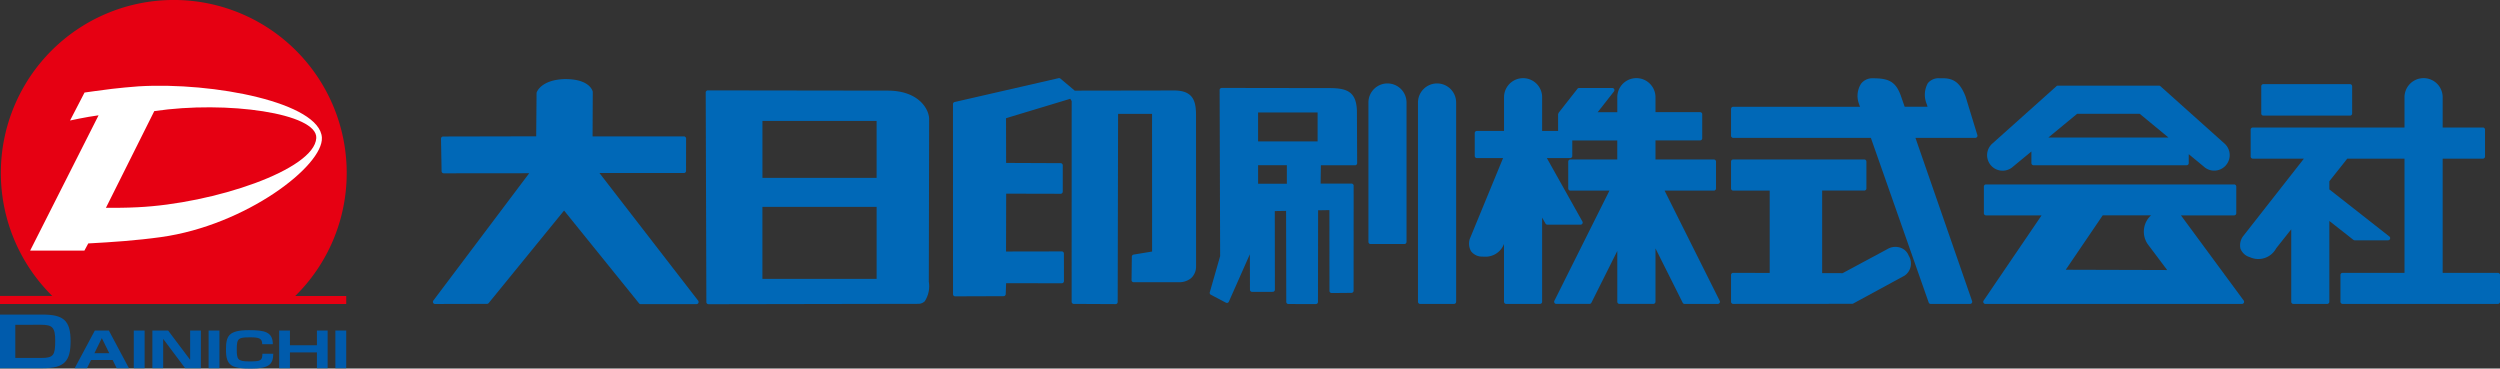
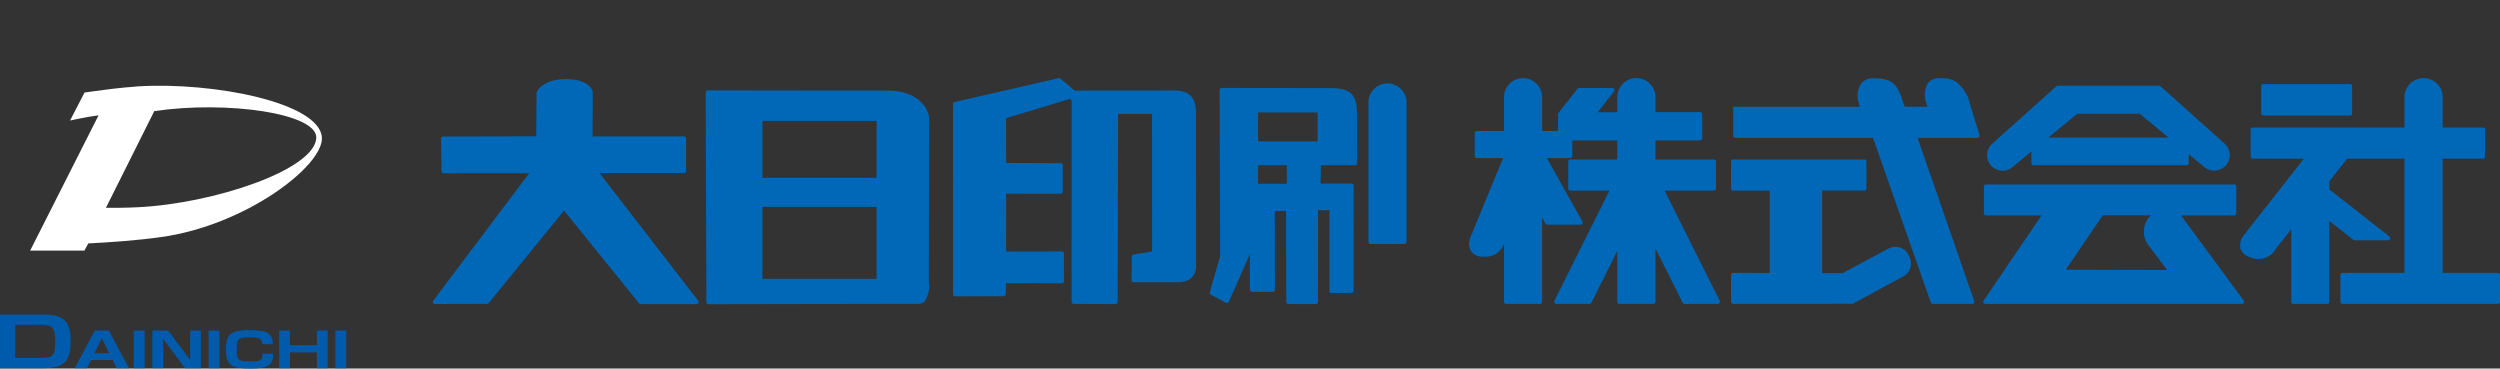
<svg xmlns="http://www.w3.org/2000/svg" id="レイヤー_1" data-name="レイヤー 1" viewBox="0 0 314.994 46.438">
  <rect x="0" y="0" width="314.994" height="46.438" fill="#333333" stroke="none" />
  <defs>
    <style>.cls-1{fill:#e60012;}.cls-2{fill:#fff;}.cls-3{fill:#005bac;}.cls-4{fill:#0068b7;}</style>
  </defs>
  <title>アートボード 1</title>
-   <path class="cls-1" d="M43.684,21.789a21.789,21.789,0,1,0-37.1,15.5H0V38.3H43.626V37.293H37.2A21.72,21.72,0,0,0,43.684,21.789Z" />
  <path class="cls-2" d="M40.557,17.329c.212,3.542-9.567,11.055-20.268,12.543-3.128.433-6.164.638-9.168.8l-.485.9H3.8L12.42,14.528c-1.6.214-3.593.655-3.593.655l1.824-3.524s2.62-.37,3.456-.463c.938-.1,2.31-.254,3.348-.317C26.952,10.311,40.295,12.944,40.557,17.329Zm-.707.071c.182-3.125-11.269-4.75-20.411-3.4L13.346,26.187c1.346,0,2.481,0,3.968-.073C26.94,25.657,39.613,21.4,39.85,17.4Z" />
  <path class="cls-3" d="M5.36,39.636c2.62,0,3.536.72,3.536,3.343,0,2.553-.8,3.41-3.455,3.41H0V39.636ZM1.929,40.922V45.1H5.206c1.563,0,1.751-.367,1.751-2.193,0-1.628-.341-1.988-1.763-1.988Z" />
  <path class="cls-3" d="M14.194,45.361H11.47l-.51,1.028H9.412l2.536-4.74h1.769l2.526,4.74H14.7Zm-2.3-.855h1.876L12.828,42.6Z" />
  <path class="cls-3" d="M18.221,41.65v4.74H16.855V41.65Z" />
  <path class="cls-3" d="M21.185,41.65l2.774,3.688V41.65h1.35v4.74H23.325L20.56,42.7v3.687H19.2V41.65Z" />
  <path class="cls-3" d="M27.649,41.65v4.74H26.283V41.65Z" />
  <path class="cls-3" d="M33.041,43.369c-.009-.781-.461-.865-1.539-.865-1.449,0-1.671.109-1.671,1.474,0,1.306.091,1.558,1.588,1.558,1.424,0,1.63-.085,1.646-.968h1.366c-.016,1.311-.494,1.871-2.806,1.871-2.395,0-3.152-.331-3.152-2.341,0-1.732.272-2.5,2.905-2.5,1.951,0,2.988.211,3,1.768Z" />
  <path class="cls-3" d="M36.532,41.65V43.5h3.4V41.65h1.35v4.74h-1.35V44.4h-3.4v1.991H35.175V41.65Z" />
  <path class="cls-3" d="M43.622,41.65v4.74H42.256V41.65Z" />
  <path class="cls-4" d="M147.988,11.4h0l-12.573.021-1.8-1.515a.265.265,0,0,0-.234-.058l-13.1,3.006a.271.271,0,0,0-.209.263l.007,23.953a.28.28,0,0,0,.079.192.272.272,0,0,0,.191.076h0l6.1-.021a.268.268,0,0,0,.269-.258l.05-1.375,7.017.005a.264.264,0,0,0,.191-.079.269.269,0,0,0,.079-.19l-.005-3.475a.28.28,0,0,0-.079-.192.272.272,0,0,0-.191-.076l-7.021.013.017-7.29,6.858.016h0a.272.272,0,0,0,.191-.076.28.28,0,0,0,.079-.192V20.827a.269.269,0,0,0-.269-.269l-6.866-.029-.012-5.638,8.1-2.445.171.292-.005,25.284a.269.269,0,0,0,.269.269l5.263.026h0a.267.267,0,0,0,.19-.076.276.276,0,0,0,.08-.192l.051-23.706,4.279,0,.007,17.348-2.329.387a.27.27,0,0,0-.225.263l-.037,2.948a.279.279,0,0,0,.078.192.276.276,0,0,0,.192.079h5.691a2.346,2.346,0,0,0,1.55-.519,1.981,1.981,0,0,0,.62-1.446l-.005-18.974C150.695,12.934,150.488,11.422,147.988,11.4Z" />
  <path class="cls-4" d="M75.529,21.8H86.17a.268.268,0,0,0,.27-.269l.007-4.073a.269.269,0,0,0-.079-.19.262.262,0,0,0-.191-.079H74.663l.024-5.625c-.012-.066-.327-1.6-3.467-1.6h-.034c-3,.076-3.545,1.618-3.566,1.683a.254.254,0,0,0-.014.082l-.047,5.446L55.836,17.2a.273.273,0,0,0-.192.079.269.269,0,0,0-.078.195l.074,4.1a.268.268,0,0,0,.27.263l10.767-.011L54.6,37.869a.274.274,0,0,0-.025.285.266.266,0,0,0,.241.148l6.547-.016a.275.275,0,0,0,.209-.1l9.5-11.658,9.449,11.695a.269.269,0,0,0,.209.1l7.022-.005a.269.269,0,0,0,.213-.435Z" />
  <path class="cls-4" d="M111.865,11.419l-22.677-.032a.262.262,0,0,0-.191.079.269.269,0,0,0-.079.19L89,38.06a.269.269,0,0,0,.27.269l26.37-.047h.018a1.167,1.167,0,0,0,.863-.329,3.482,3.482,0,0,0,.507-2.455l.041-20.581C116.979,13.511,115.518,11.419,111.865,11.419Zm-15.8,10.989V15.234h14.386v7.174Zm14.386,3.657v9.068H96.062V26.065Z" />
  <path class="cls-4" d="M174.819,10.513a2.4,2.4,0,0,0-2.4,2.4V30.478a.268.268,0,0,0,.27.269h4.259a.268.268,0,0,0,.27-.269V12.916A2.4,2.4,0,0,0,174.819,10.513Z" />
-   <path class="cls-4" d="M181.071,10.513a2.409,2.409,0,0,0-2.409,2.4V38.023a.268.268,0,0,0,.27.269H183.2a.268.268,0,0,0,.27-.269V12.916A2.4,2.4,0,0,0,181.071,10.513Z" />
  <path class="cls-4" d="M167.662,11.1l-13.722-.021a.262.262,0,0,0-.191.079.269.269,0,0,0-.079.19l.065,20.924-1.305,4.552a.271.271,0,0,0,.134.314l1.9,1a.3.3,0,0,0,.213.016.277.277,0,0,0,.158-.148l2.645-5.973.013,4.473a.269.269,0,0,0,.27.269l2.6-.005a.27.27,0,0,0,.27-.269l-.013-9.906,1.424-.024.022,11.466a.268.268,0,0,0,.27.269l3.455.005a.268.268,0,0,0,.27-.269l.017-11.545,1.424-.024.008,10.18a.271.271,0,0,0,.08.192.347.347,0,0,0,.192.076l2.5-.021a.269.269,0,0,0,.267-.269l.007-13.231a.269.269,0,0,0-.079-.19.264.264,0,0,0-.191-.079l-3.891,0,.033-2.305h4.3a.27.27,0,0,0,.27-.269l-.03-6.615C170.888,11.588,169.746,11.127,167.662,11.1Zm-1.647,3.072v3.644h-7.5V14.17Zm-3.874,6.642v2.337h-3.625V20.812Z" />
  <path class="cls-4" d="M215.944,24.015a.268.268,0,0,0,.27-.269V20.361a.268.268,0,0,0-.27-.269h-7.358v-2.4h5.621a.268.268,0,0,0,.27-.269V14.4a.268.268,0,0,0-.27-.269h-5.621V12.249a2.405,2.405,0,0,0-4.811,0v1.884h-2.468l2.049-2.611a.268.268,0,0,0-.212-.435h-4.176a.267.267,0,0,0-.212.1l-2.382,3.035c-.011.014,0,.034-.005.05a.251.251,0,0,0-.053.127v2.1h-2.011V12.249a2.4,2.4,0,0,0-4.8,0V16.5h-3.422a.268.268,0,0,0-.27.269v2.88a.268.268,0,0,0,.27.269h3.3l-4.19,10.175a1.938,1.938,0,0,0,.155,1.562,1.757,1.757,0,0,0,1.457.677q.113.008.221.008a2.486,2.486,0,0,0,2.476-1.61v7.292a.268.268,0,0,0,.27.269h4.261a.268.268,0,0,0,.27-.269V27.411l.425.759a.273.273,0,0,0,.236.137h4.182a.271.271,0,0,0,.233-.132.275.275,0,0,0,0-.269L194.9,19.918h2.934a.268.268,0,0,0,.27-.269V17.695h5.668v2.4h-5.908a.268.268,0,0,0-.27.269v3.385a.268.268,0,0,0,.27.269h4.923L195.847,37.9a.269.269,0,0,0,.241.39h4.186a.27.27,0,0,0,.241-.148l3.26-6.523v6.4a.268.268,0,0,0,.27.269h4.271a.268.268,0,0,0,.27-.269V31.294l3.428,6.85a.271.271,0,0,0,.241.148h4.182a.269.269,0,0,0,.241-.39l-6.946-13.887Z" />
-   <path class="cls-4" d="M244.793,9.86h-.408a1.751,1.751,0,0,0-1.478.614,3,3,0,0,0-.159,2.6l.121.377h-2.886l-.447-1.288c-.672-1.971-1.654-2.3-3.6-2.3a1.771,1.771,0,0,0-1.449.69,2.858,2.858,0,0,0-.262,2.532l.129.369H218.377a.268.268,0,0,0-.27.269V17.1a.268.268,0,0,0,.27.269h17.347l7.285,20.744a.269.269,0,0,0,.254.179h4.962a.269.269,0,0,0,.254-.358l-7.138-20.565h7.544a.268.268,0,0,0,.258-.348l-1.49-4.871C246.993,10.479,246.217,9.86,244.793,9.86Z" />
+   <path class="cls-4" d="M244.793,9.86h-.408a1.751,1.751,0,0,0-1.478.614,3,3,0,0,0-.159,2.6l.121.377h-2.886l-.447-1.288c-.672-1.971-1.654-2.3-3.6-2.3a1.771,1.771,0,0,0-1.449.69,2.858,2.858,0,0,0-.262,2.532l.129.369H218.377V17.1a.268.268,0,0,0,.27.269h17.347l7.285,20.744a.269.269,0,0,0,.254.179h4.962a.269.269,0,0,0,.254-.358l-7.138-20.565h7.544a.268.268,0,0,0,.258-.348l-1.49-4.871C246.993,10.479,246.217,9.86,244.793,9.86Z" />
  <path class="cls-4" d="M240.373,31.964l-.007-.011a1.681,1.681,0,0,0-1.049-.782,1.971,1.971,0,0,0-1.544.234l-5.609,3.014-2.577-.008v-10.4h5.306a.268.268,0,0,0,.27-.269V20.361a.268.268,0,0,0-.27-.269H218.377a.268.268,0,0,0-.27.269v3.385a.268.268,0,0,0,.27.269h4.6V34.39l-4.6-.013h0a.272.272,0,0,0-.191.076.28.28,0,0,0-.079.192v3.377a.269.269,0,0,0,.079.19.264.264,0,0,0,.191.079l14.988-.011a.275.275,0,0,0,.129-.032l6.5-3.533a1.852,1.852,0,0,0,.543-2.424Z" />
  <path class="cls-4" d="M253.667,20.97l2.285-1.884v1.465a.268.268,0,0,0,.27.269h19.284a.268.268,0,0,0,.27-.269V19.426l1.867,1.536a1.928,1.928,0,0,0,1.342.537h.045a1.955,1.955,0,0,0,1.3-3.37l-8.124-7.271a.27.27,0,0,0-.18-.068H259.291a.27.27,0,0,0-.18.068l-8.134,7.279a1.953,1.953,0,0,0,2.691,2.832ZM269.6,14.338l3.621,2.988H258.092l3.621-2.988Z" />
  <path class="cls-4" d="M274.795,27.137h6.7a.268.268,0,0,0,.27-.269V23.507a.268.268,0,0,0-.27-.269H250.233a.268.268,0,0,0-.27.269v3.362a.268.268,0,0,0,.27.269h7l-7.3,10.733a.269.269,0,0,0,.223.422h32.327a.269.269,0,0,0,.217-.429Zm-4.654,1.7a2.76,2.76,0,0,0,.562,2.052l2.357,3.135-12.783-.037,4.659-6.852h6.09A2.741,2.741,0,0,0,270.141,28.839Z" />
  <path class="cls-4" d="M314.724,34.377H307.77V19.99h5.068a.268.268,0,0,0,.27-.269V16.335a.268.268,0,0,0-.27-.269H307.77V12.249a2.4,2.4,0,0,0-4.808,0v3.817H283.847a.268.268,0,0,0-.27.269v3.385a.268.268,0,0,0,.27.269h6.439l-7.674,9.79a1.93,1.93,0,0,0-.324,1.531,1.769,1.769,0,0,0,1.188,1.091,2.551,2.551,0,0,0,3.322-1.122l1.893-2.387v9.131a.268.268,0,0,0,.27.269h4.261a.268.268,0,0,0,.27-.269V27.841l3.034,2.382a.268.268,0,0,0,.166.055h4.193a.269.269,0,0,0,.166-.482l-7.559-5.933V22.838l2.256-2.848h7.213V34.377h-7.8a.268.268,0,0,0-.27.269v3.377a.268.268,0,0,0,.27.269h19.567a.268.268,0,0,0,.27-.269V34.646A.268.268,0,0,0,314.724,34.377Z" />
  <path class="cls-4" d="M285.182,10.6h10.912a.27.27,0,0,1,.27.27V14.3a.269.269,0,0,1-.269.269H285.183a.27.27,0,0,1-.27-.27V10.866A.269.269,0,0,1,285.182,10.6Z" />
</svg>